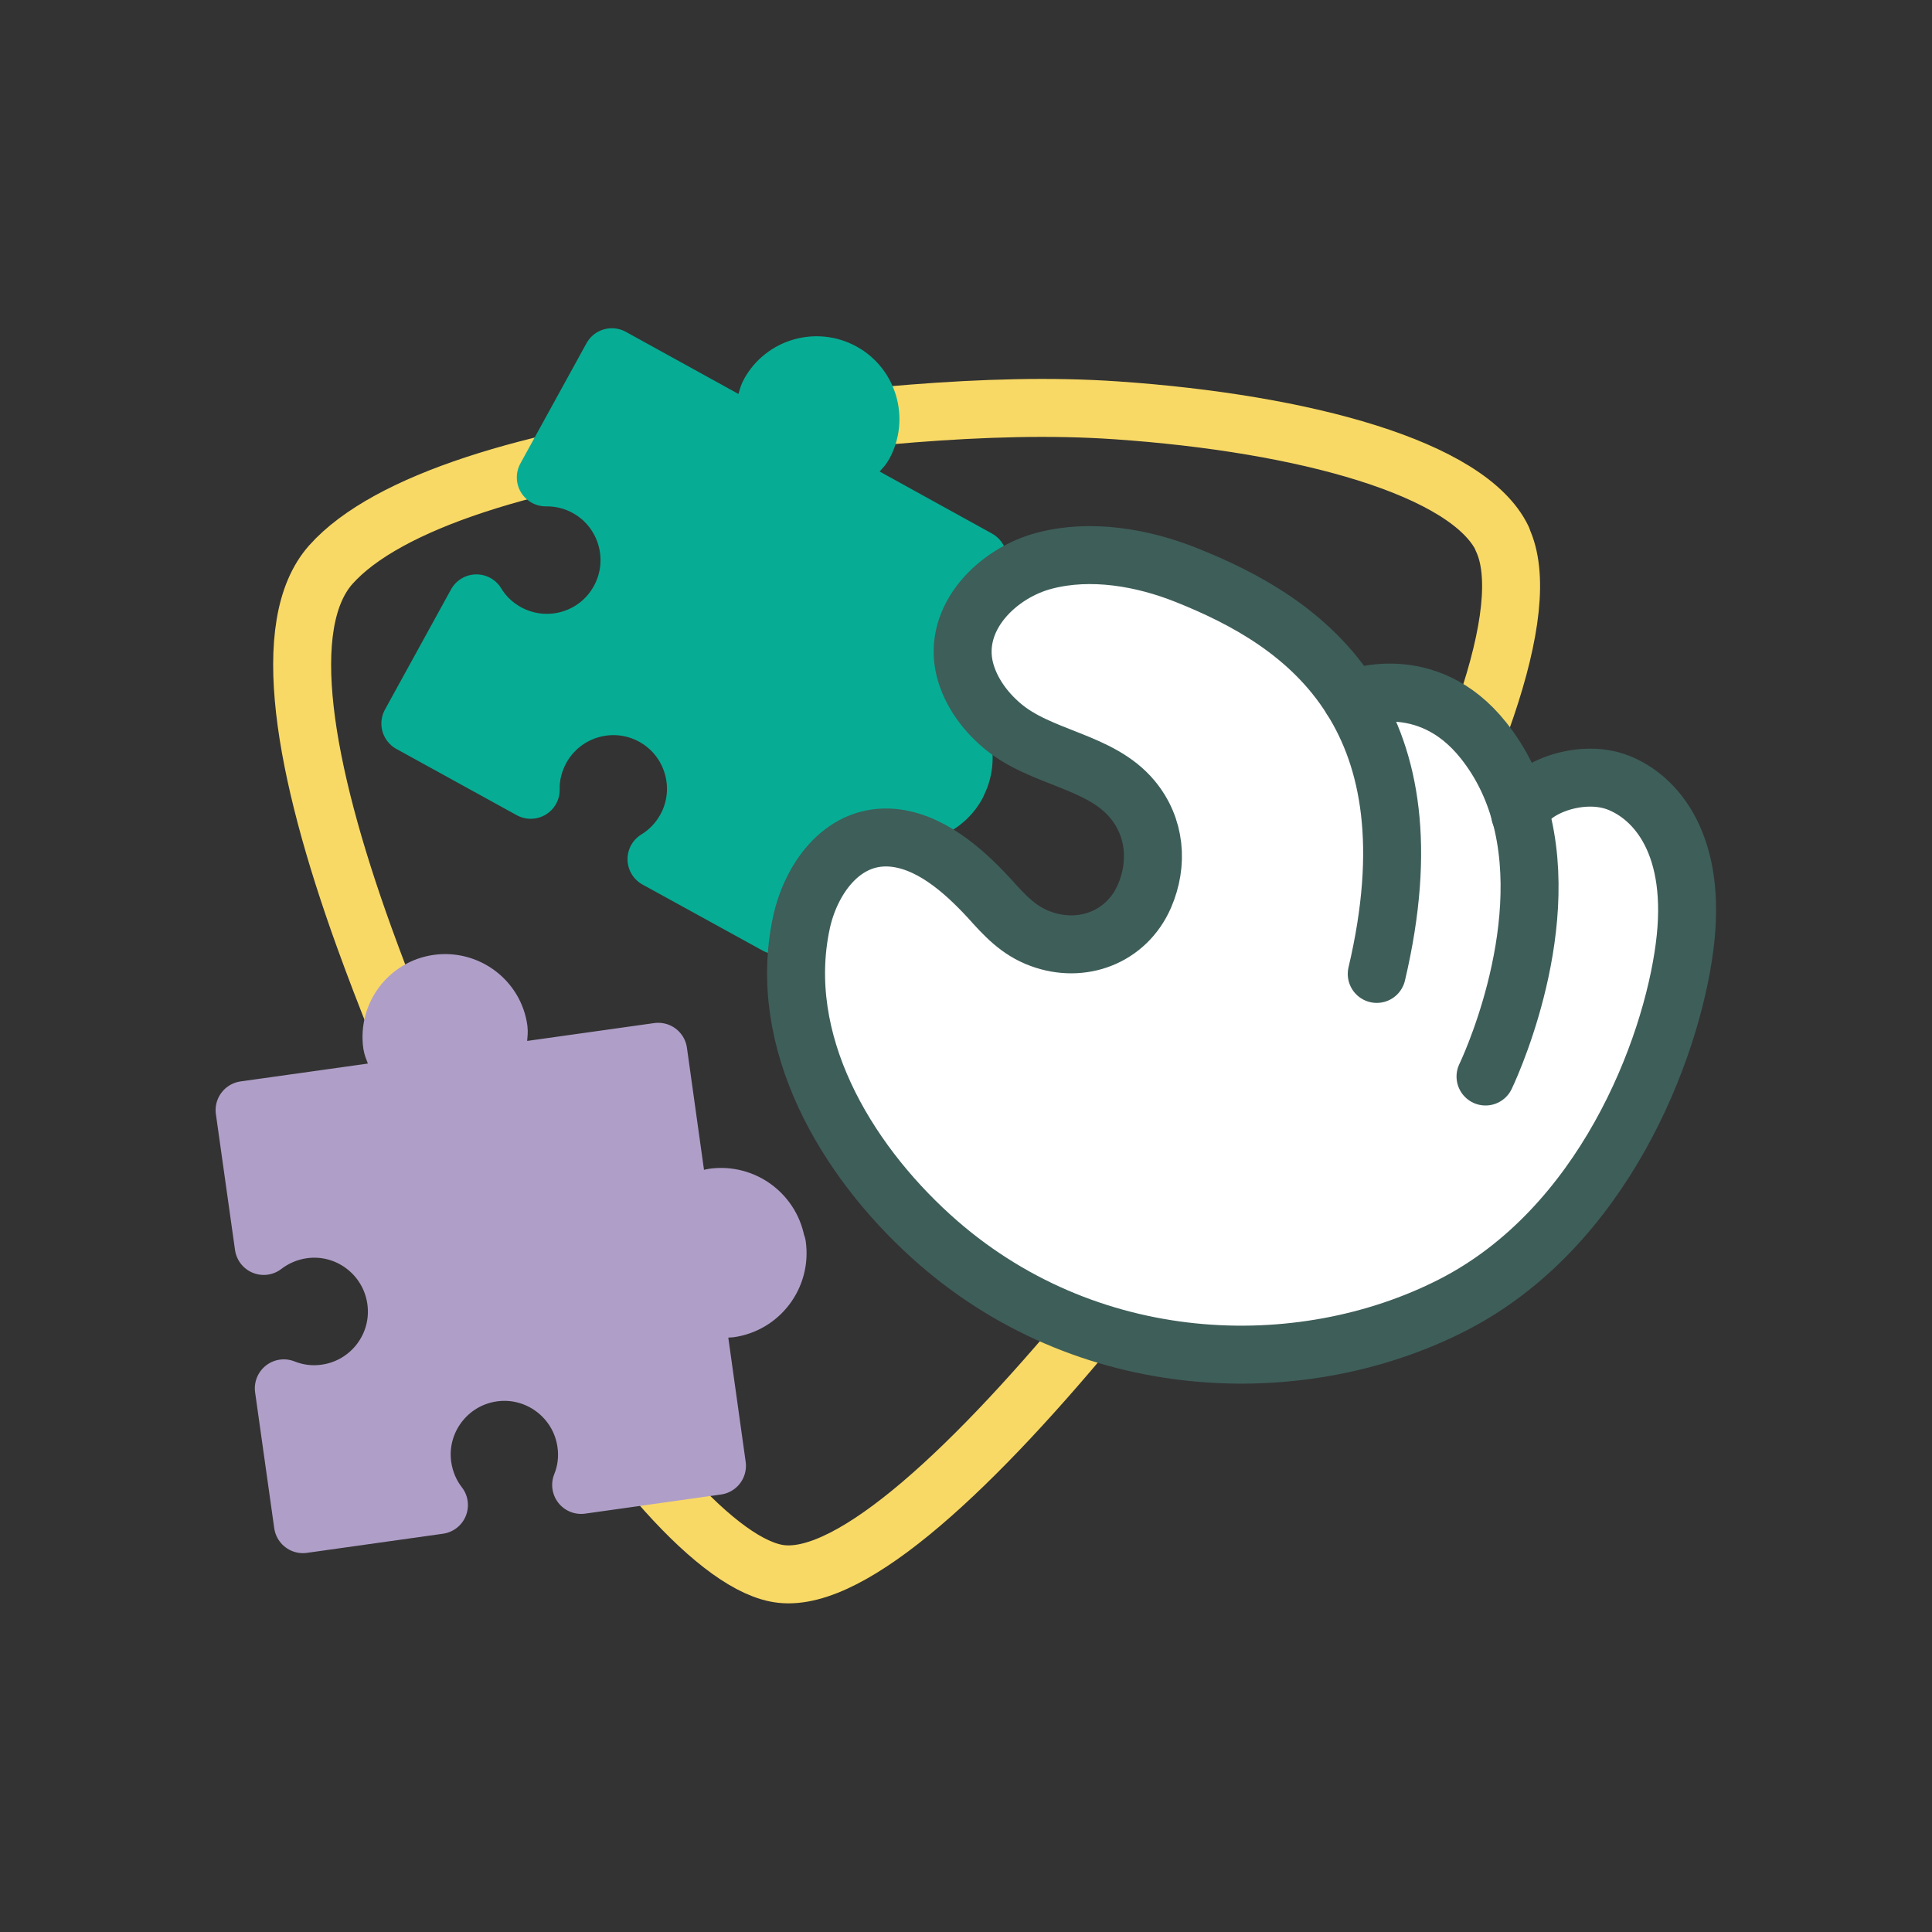
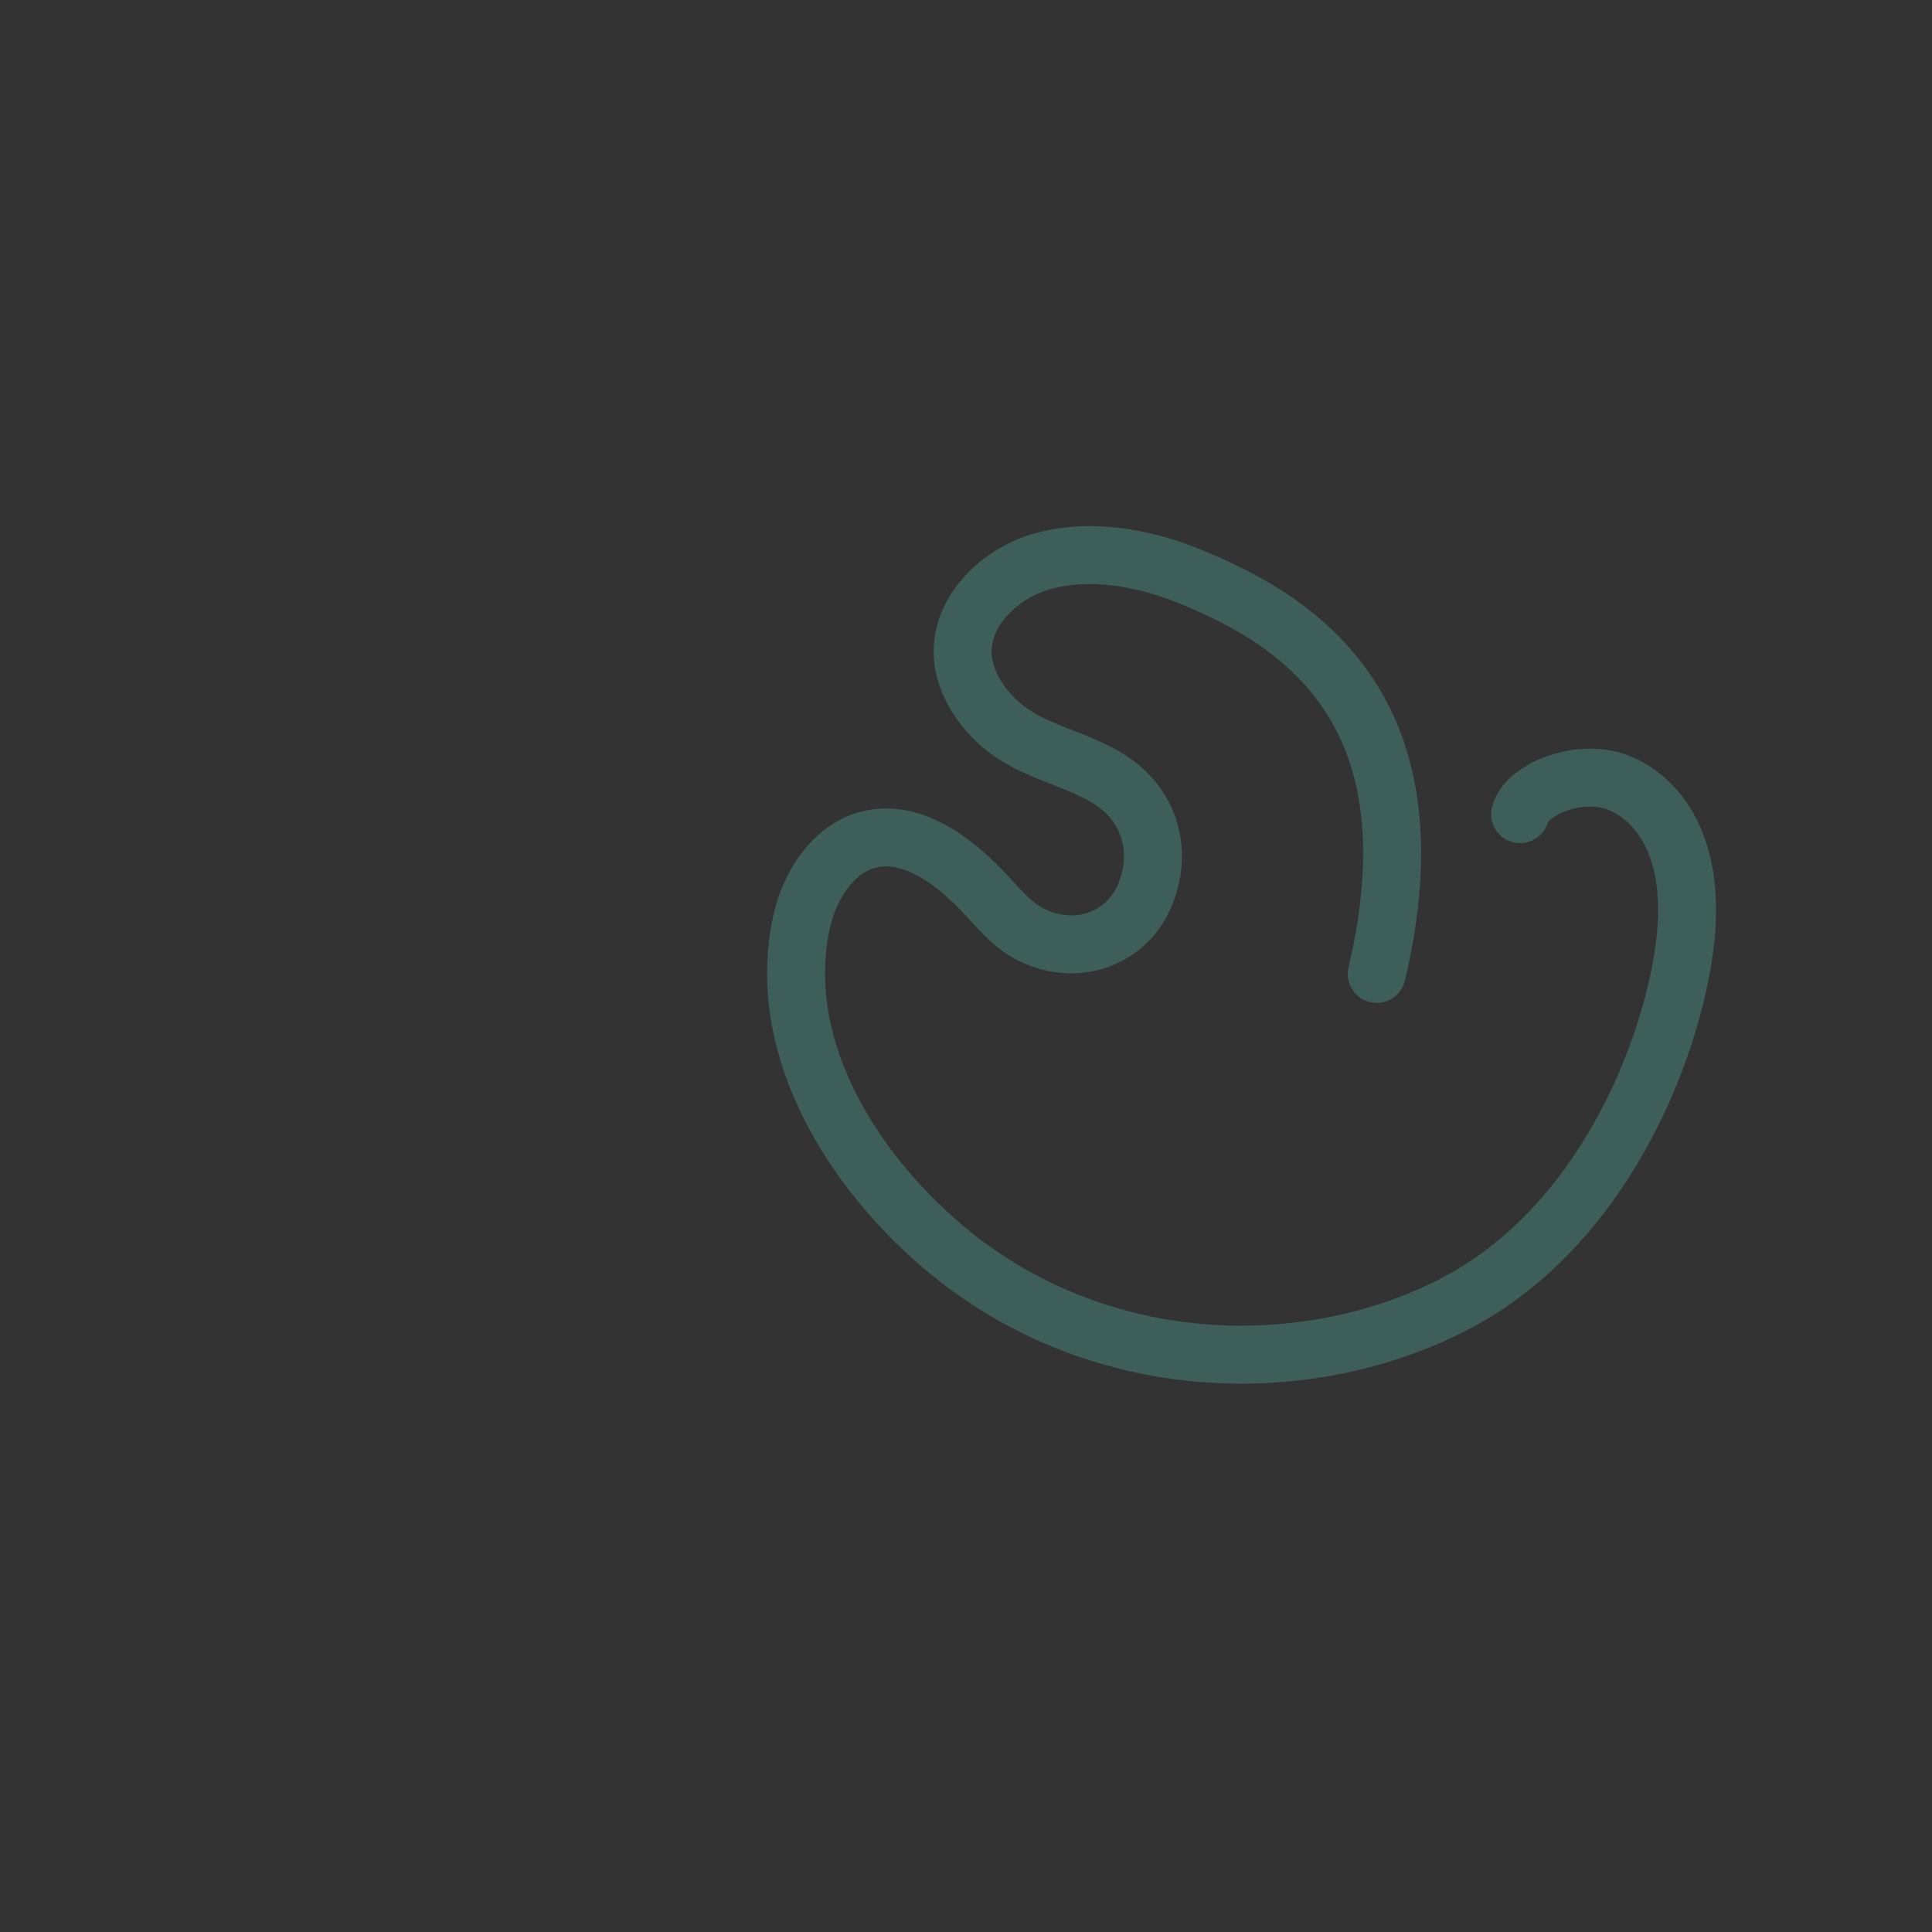
<svg xmlns="http://www.w3.org/2000/svg" id="Layer_1" viewBox="0 0 100 100">
  <rect x="0" y="0" width="100" height="100" fill="#333333" stroke="none" />
  <defs>
    <style>
      .cls-1 {
        fill: #fff;
      }

      .cls-2 {
        stroke: #f9d965;
      }

      .cls-2, .cls-3, .cls-4, .cls-5 {
        stroke-linecap: round;
        stroke-linejoin: round;
        stroke-width: 3px;
      }

      .cls-2, .cls-5 {
        fill: none;
      }

      .cls-3 {
        fill: #af9fc8;
        stroke: #af9fc8;
      }

      .cls-4 {
        fill: #06ad94;
        stroke: #06ad94;
      }

      .cls-5 {
        stroke: #3e5e59;
      }
    </style>
  </defs>
-   <path class="cls-2" d="M77.75,27.89c1.75,3.63-1.65,12.44-6.9,21.58-3.65,6.35-8.99,12.55-13.62,18.22-6.79,8.32-13.1,14.18-16.78,13.78-3.19-.34-8.33-6.18-13.14-14.48-3.3-5.69-6.24-12.34-8.46-18.48-3.16-8.74-4.45-16.21-1.73-19.28,2.92-3.28,10.45-5.53,19.51-6.67,6.84-.86,14.4-1.79,21.16-1.32,9.74.67,18.22,3,19.97,6.64Z" />
  <g>
-     <path class="cls-3" d="M40.22,64.46c.22,1.59-.88,3.05-2.46,3.27-.37.05-1.32-.1-1.81-.15l1.16,8.29-7.03.99c.27-.66.37-1.41.26-2.17-.33-2.33-2.49-3.97-4.83-3.64-2.34.33-3.97,2.5-3.64,4.83.11.76.41,1.46.85,2.02l-7.04.99-.99-7.03c.67.27,1.42.37,2.17.26,2.34-.33,3.97-2.49,3.64-4.83s-2.49-3.98-4.83-3.65c-.76.11-1.45.41-2.02.85l-.99-7.03,8.55-1.2c-.17-.47-.87-1.85-.92-2.2-.21-1.53.85-2.94,2.37-3.15s2.94.85,3.15,2.37c.05.36-.24,1.86-.28,2.36l8.54-1.2,1.16,8.3c.46-.19,1.32-.71,1.69-.76,1.59-.22,3.05.89,3.27,2.47Z" />
-     <path class="cls-4" d="M49.53,40.62c-.77,1.4-2.53,1.91-3.93,1.14-.33-.18-1-.87-1.36-1.2l-4.04,7.33-6.22-3.42c.61-.37,1.14-.91,1.51-1.58,1.14-2.06.39-4.67-1.68-5.81-2.07-1.14-4.67-.38-5.81,1.68-.37.68-.55,1.41-.53,2.12l-6.23-3.43,3.42-6.22c.37.62.91,1.14,1.58,1.51,2.07,1.14,4.67.39,5.81-1.68s.39-4.68-1.68-5.82c-.67-.37-1.4-.54-2.12-.53l3.42-6.22,7.56,4.17c.14-.48.41-2,.59-2.31.74-1.35,2.44-1.84,3.79-1.1s1.84,2.44,1.1,3.79c-.17.32-1.31,1.34-1.64,1.72l7.55,4.17-4.05,7.34c.48.12,1.48.22,1.81.41,1.4.77,1.91,2.54,1.14,3.94Z" />
    <g>
-       <path class="cls-1" d="M78.69,42.12c-.37-1.33-.97-2.62-1.9-3.79-2.96-3.73-6.83-2.15-6.83-2.15-2.15-3.43-5.59-5.23-8.54-6.41-2.27-.91-4.95-1.38-7.35-.75-2.41.62-4.8,2.93-4.13,5.63.29,1.13,1.01,2.13,1.9,2.89,2,1.72,5.09,1.81,6.77,3.83,1.2,1.44,1.36,3.33.62,5.03-.93,2.12-3.24,2.98-5.37,2.19-1.15-.42-1.87-1.22-2.66-2.1-1.33-1.44-3.13-3.05-5.19-3.14-2.49-.1-4.06,2.22-4.53,4.41-1.32,6.16,2.29,12.22,6.7,16.22,8,7.26,19.15,7.57,26.98,3.58s11.34-13.22,12.03-18.53c.7-5.3-1.48-7.77-3.45-8.53-1.98-.76-4.72.34-5.06,1.64Z" />
      <g>
        <path class="cls-5" d="M71.26,50.41c1.56-6.62.67-11.1-1.3-14.23-2.15-3.43-5.59-5.23-8.54-6.41-2.27-.91-4.95-1.38-7.35-.75-2.41.62-4.8,2.93-4.13,5.63.29,1.13,1.01,2.13,1.9,2.89,2,1.72,5.09,1.81,6.77,3.83,1.2,1.44,1.36,3.33.62,5.03-.93,2.12-3.24,2.98-5.37,2.19-1.15-.42-1.87-1.22-2.66-2.1-1.33-1.44-3.13-3.05-5.19-3.14-2.49-.1-4.06,2.22-4.53,4.41-1.32,6.16,2.29,12.22,6.7,16.22,8,7.26,19.15,7.57,26.98,3.58s11.34-13.22,12.03-18.53c.7-5.3-1.48-7.77-3.45-8.53-1.98-.76-4.72.34-5.06,1.64" />
-         <path class="cls-5" d="M76.89,55.72s3.54-7.3,1.8-13.6c-.37-1.33-.97-2.62-1.9-3.79-2.96-3.73-6.83-2.15-6.83-2.15" />
      </g>
    </g>
  </g>
</svg>